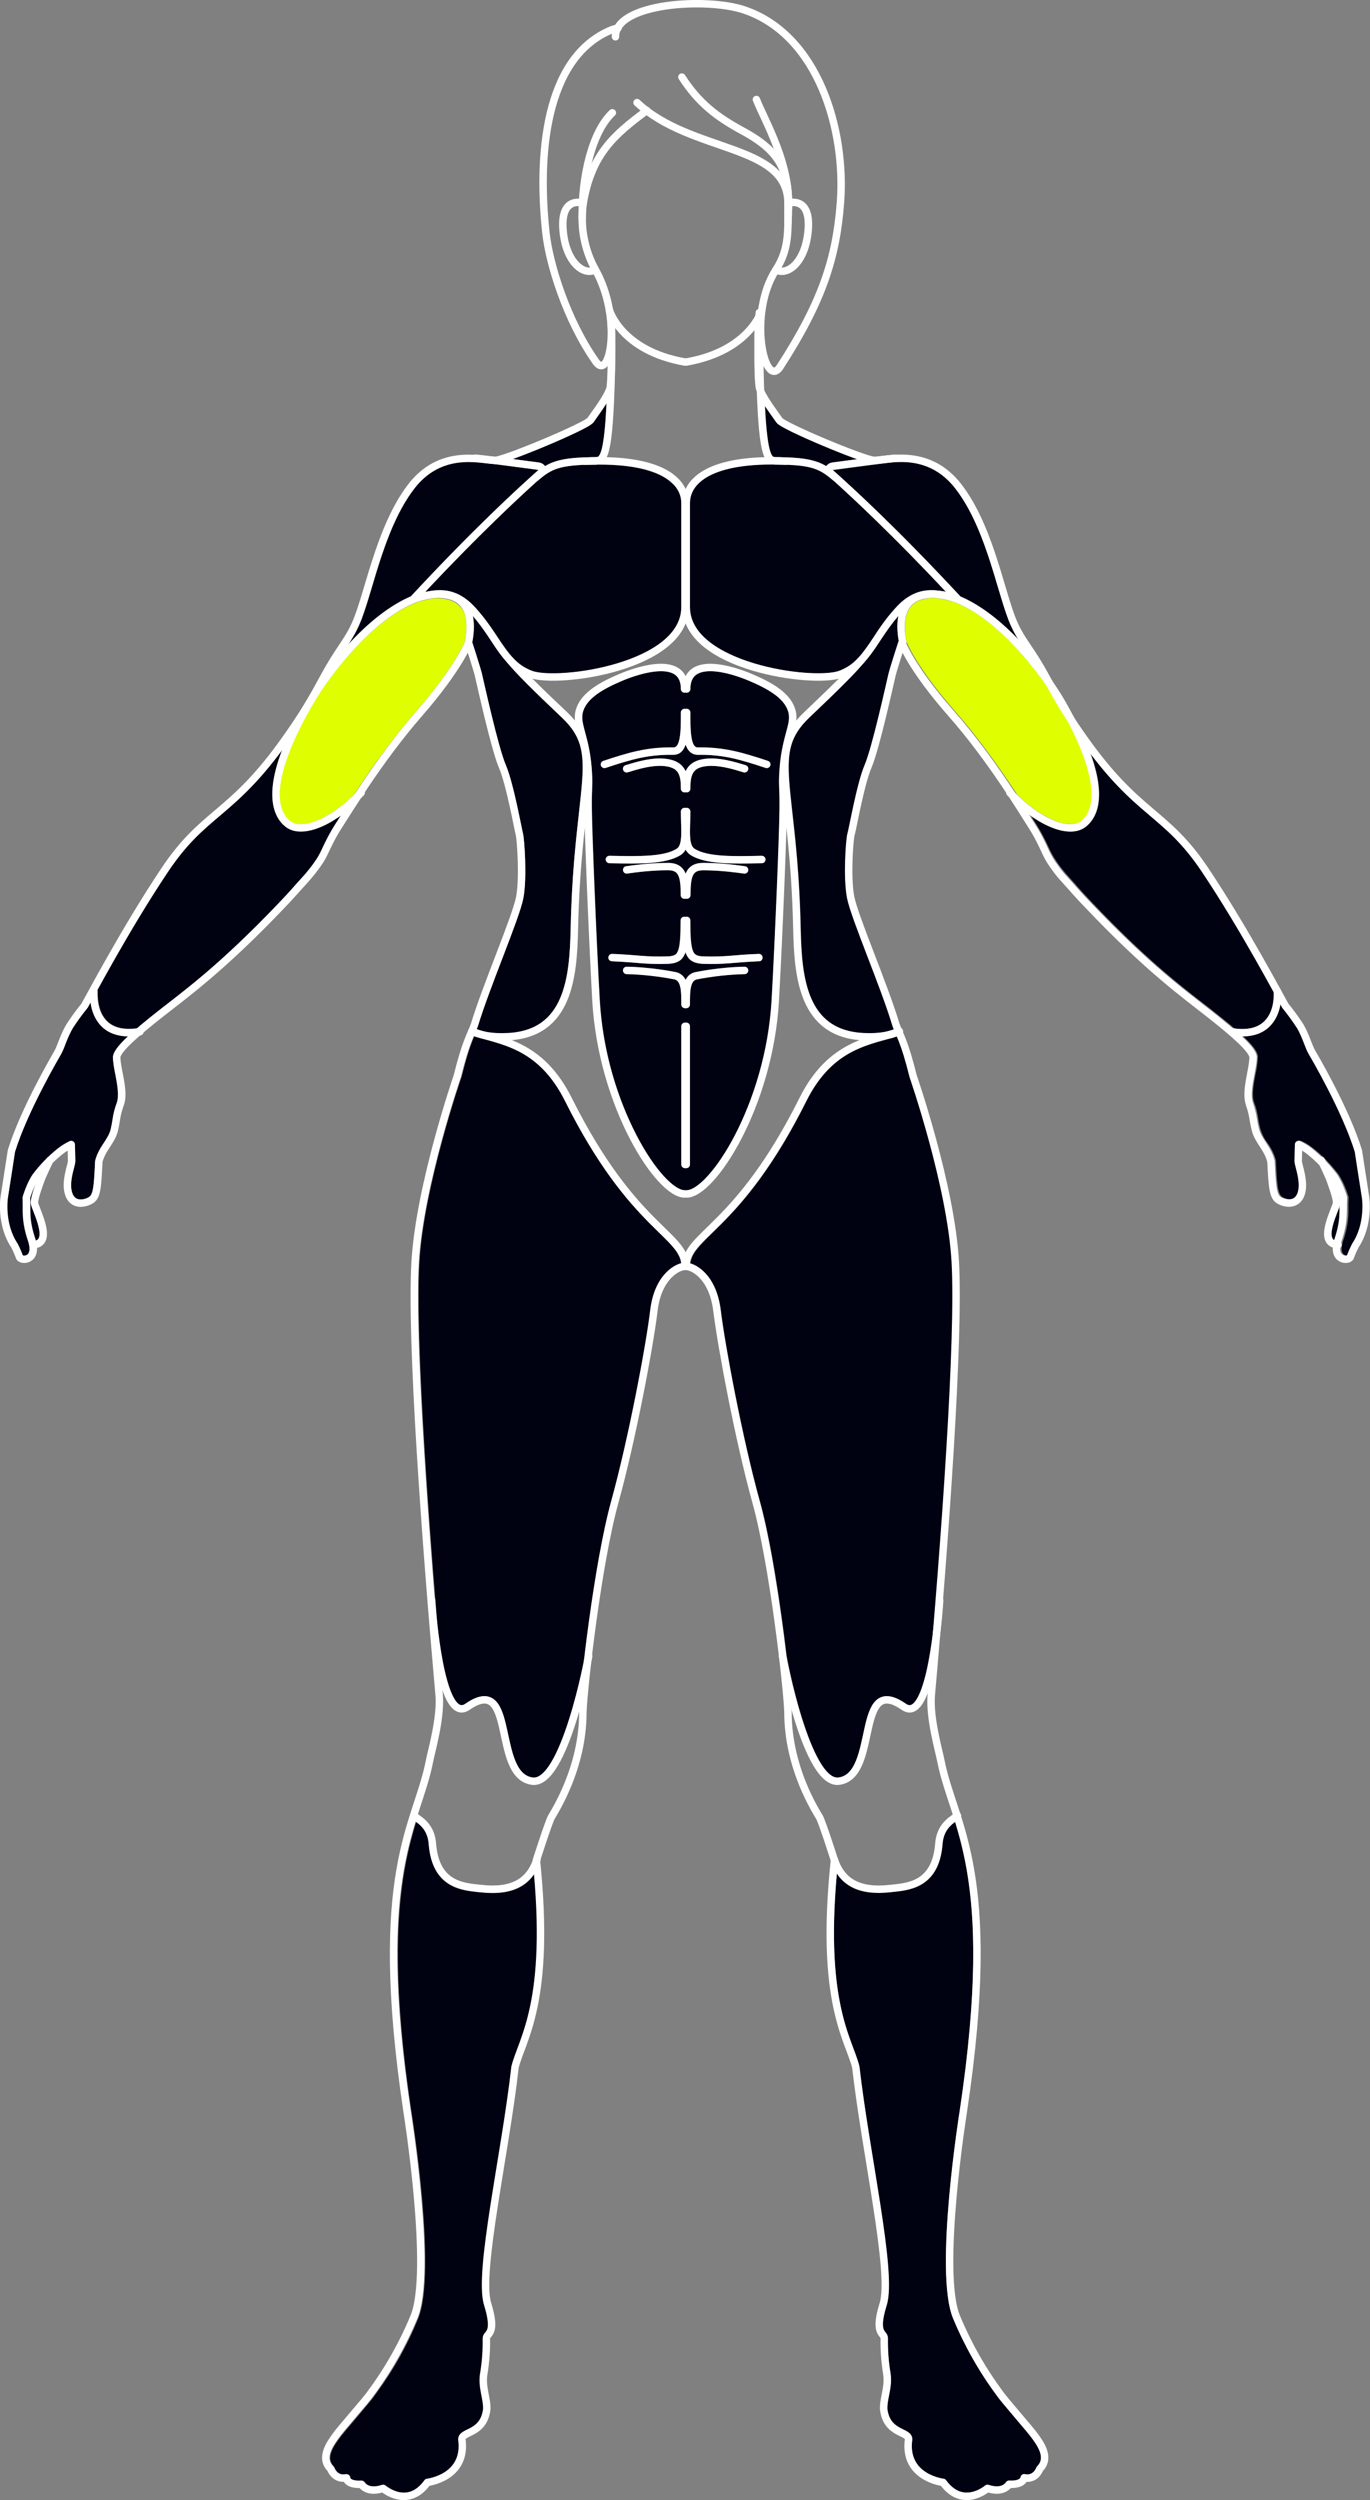
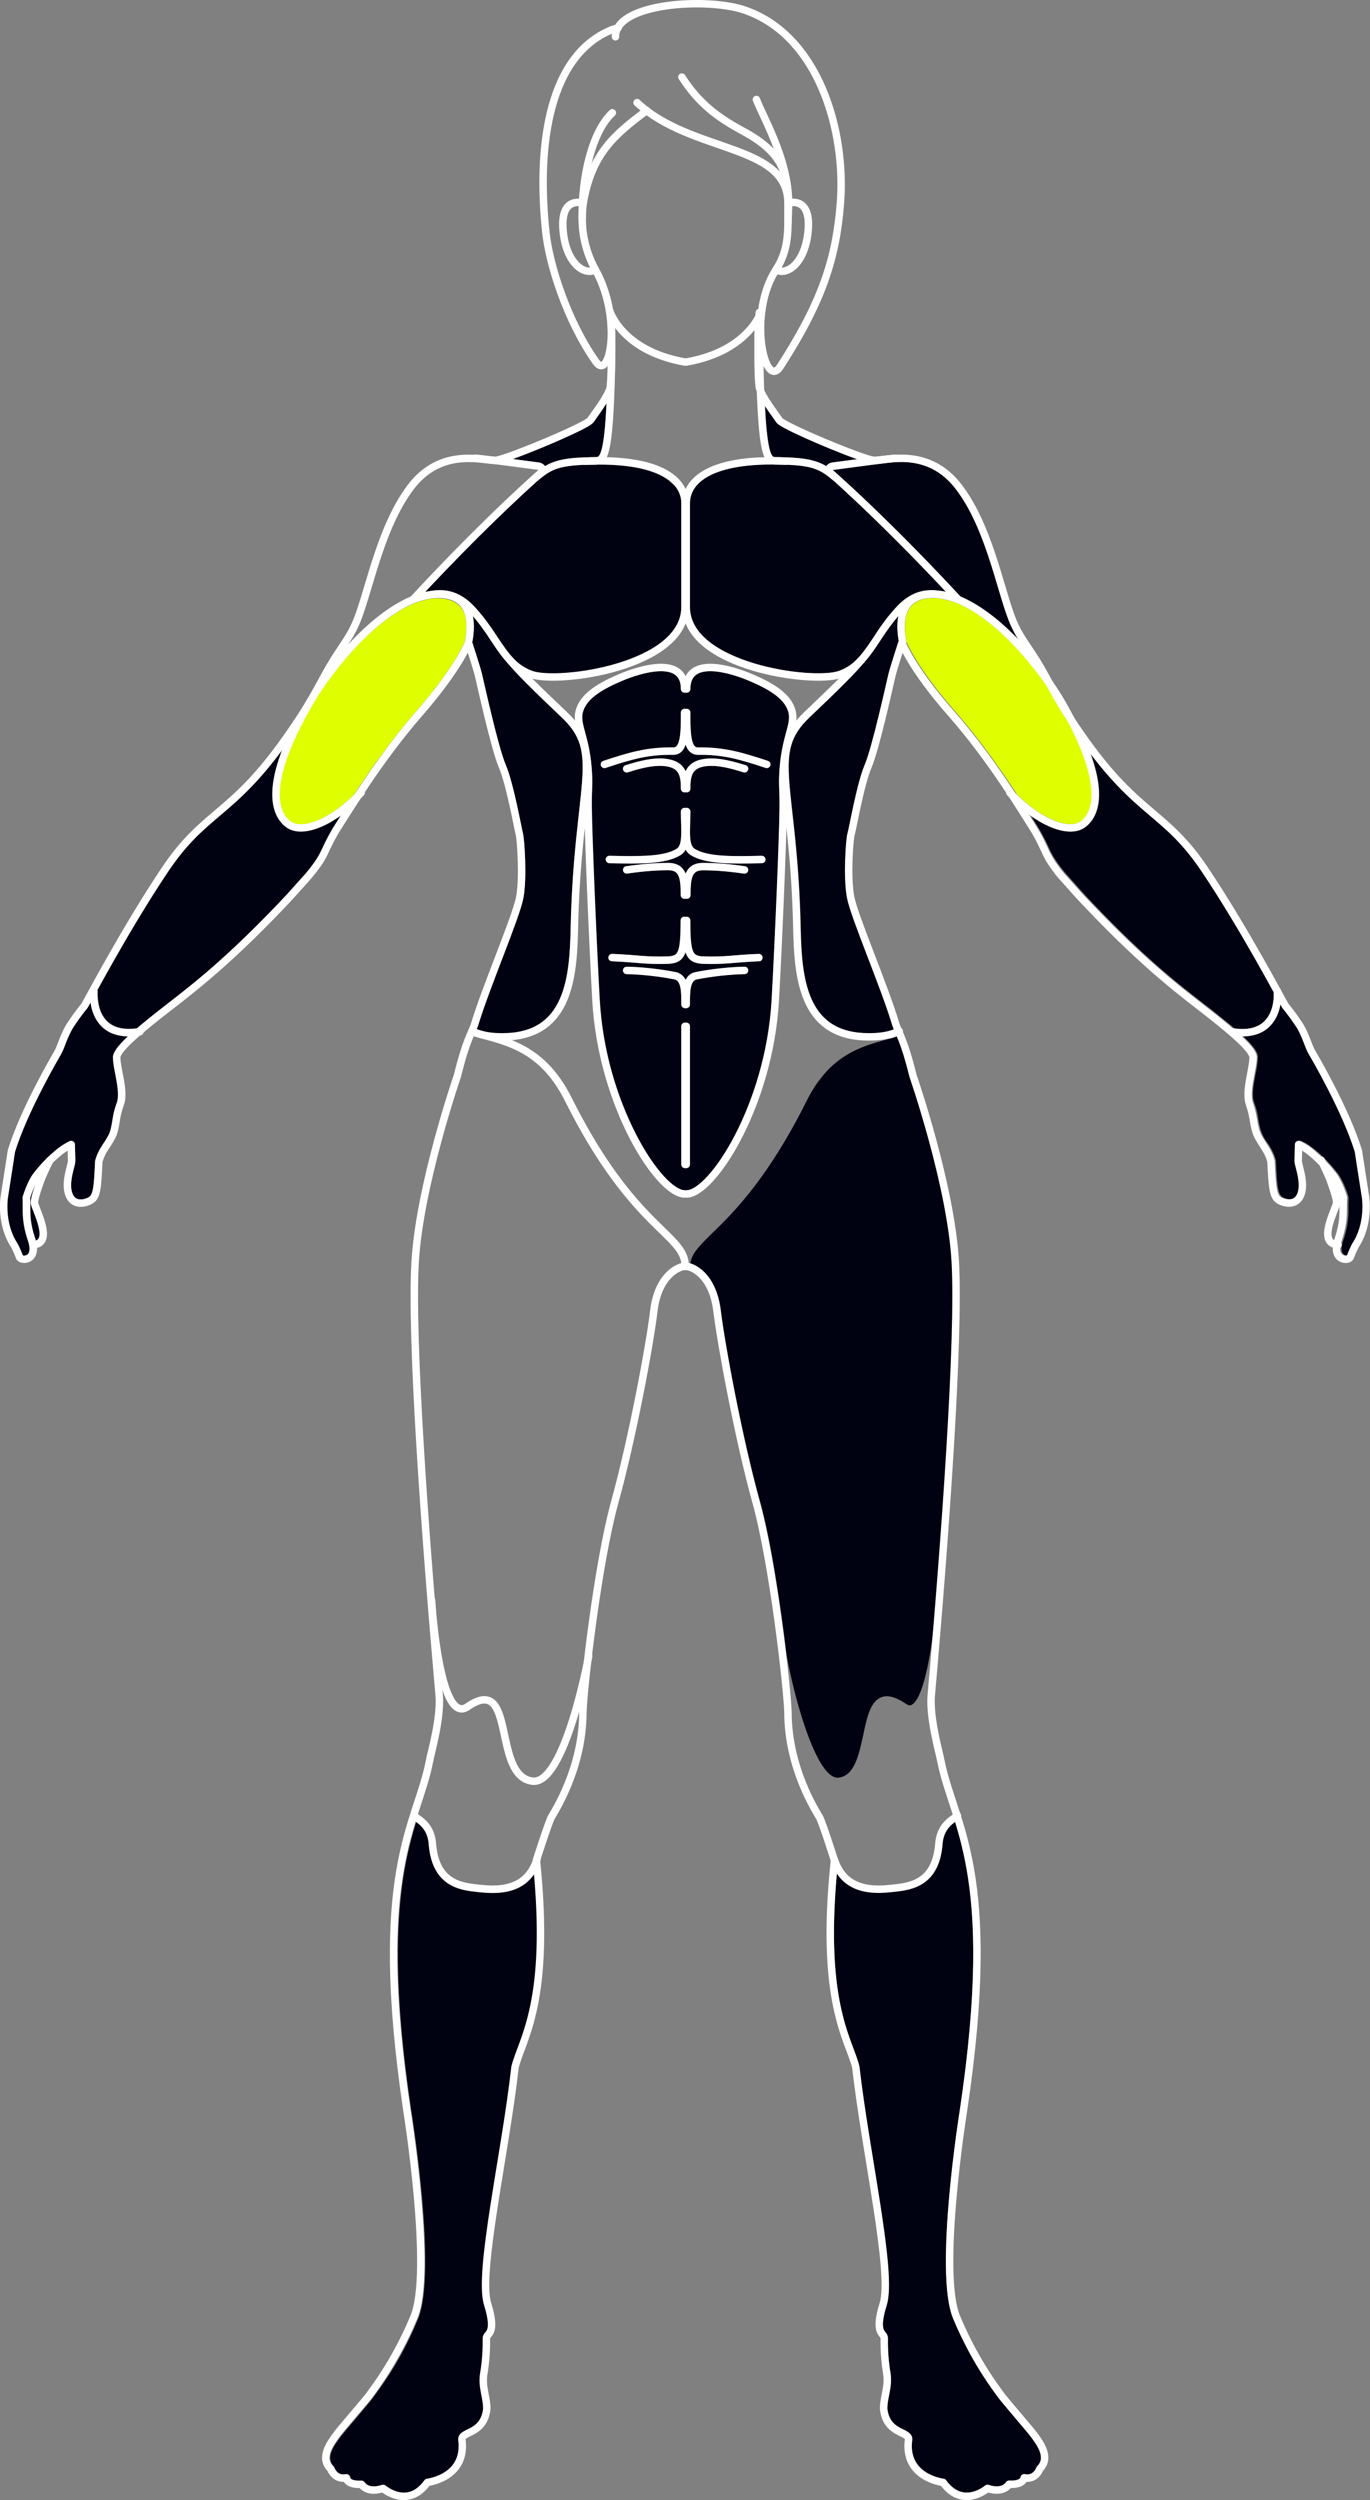
<svg xmlns="http://www.w3.org/2000/svg" version="1.1" id="Layer_1" x="0px" y="0px" viewBox="0 0 660 1203.6" style="enable-background:new 0 0 660 1203.6;" xml:space="preserve">
  <rect x="0" y="0" width="660" height="1203.6" fill="#808080" stroke="none" />
  <style type="text/css">
	.st0{fill:#000111;}
	.st1{fill:#DFFF00;}
	.st2{fill:none;stroke:#FFFFFF;stroke-width:3.58;stroke-linecap:round;stroke-linejoin:round;}
</style>
  <title>figure-front-hip-thrust</title>
  <g id="calves">
    <path class="st0" d="M499.7,1187.4c-0.2,0.2-0.3,0.4-0.4,0.6c-0.8,2.3-3.1,3.6-5.4,3.1c-0.6-0.2-1.1,0-1.6,0.3   c-0.4,0.3-0.6,0.8-0.6,1.3c-0.2,0.6-1.5,1.7-5.4,1.5c-0.7,0-1.3,0.3-1.7,0.9c-0.1,0.1-2,3.3-8.2,1.2c-0.6-0.2-1.3-0.1-1.8,0.3   c0,0-4.6,3.9-10,3.3c-3.3-0.4-6.2-2.4-8.8-5.9c-0.3-0.4-0.8-0.7-1.3-0.7c-0.1,0-7.9-1-12.2-6.5c-2.5-3.2-3.5-7.3-2.8-12.3v-0.2   c0.1-2.6-2.3-3.8-4.4-4.8c-3-1.5-6.8-3.3-7.6-9.9c0-2.2,0.3-4.4,0.8-6.5c0.6-3.3,1.4-6.9,0.6-11.1c-0.9-5.4-1.3-10.8-1.2-16.2   c0-1.1-0.4-2.2-1.2-3c-1-1.2-2.5-3.1,0.6-13.2s-1.2-36.8-6.2-67.7c-2.6-16-5.3-32.5-7-47.1v-0.2c-0.8-2.8-1.7-5.7-2.8-8.4   c-4.7-12.7-12.5-33.5-8-84.3c4.1,6.2,10.8,9.2,20.2,9.2c1.8,0,3.7-0.1,5.8-0.3l1.2-0.1c8.3-0.9,22.2-2.4,23.7-23   c0.2-4.4,2.5-8.4,6.1-10.8c7.3,23.8,14.3,59,2.3,139.2c-0.5,3.2-12.4,78.1-3.2,100.1c5.2,12.5,11.8,24.3,19.7,35.2   c0.5,0.8,1,1.3,1.2,1.7c1,1.5,4.7,5.9,8.7,10.6c3.6,4.2,7.2,8.5,8.2,9.9c0.2,0.3,0.4,0.5,0.6,0.8   C500.7,1178.7,503.5,1183.6,499.7,1187.4L499.7,1187.4L499.7,1187.4z" />
    <path class="st0" d="M249.4,986.3c-1.1,2.7-2.1,5.5-2.8,8.4c0,0.1,0,0.2-0.1,0.2c-1.6,14.5-4.3,31.1-6.9,47.1   c-5,30.8-9.4,57.5-6.2,67.7s1.5,12,0.6,13.2c-0.8,0.8-1.2,1.9-1.2,3c0.1,5.4-0.3,10.8-1.2,16.2c-0.7,4.2,0,7.8,0.6,11.1   c0.5,2.1,0.8,4.3,0.8,6.5c-0.8,6.6-4.6,8.4-7.6,9.9c-2.1,1-4.4,2.2-4.4,4.8v0.2c0.7,5-0.3,9.1-2.8,12.3c-4.4,5.5-12.2,6.4-12.2,6.5   c-0.5,0.1-1,0.3-1.3,0.7c-2.6,3.5-5.5,5.5-8.7,5.9c-5.3,0.6-9.9-3.3-10-3.3c-0.5-0.4-1.2-0.6-1.8-0.3c-6.2,2.1-8.1-1-8.2-1.1   c-0.3-0.6-1-1-1.7-0.9c-3.9,0.2-5.2-0.8-5.4-1.5c0-0.5-0.2-1-0.6-1.3c-0.5-0.4-1-0.5-1.6-0.3c-3.8,0.8-5.2-2.7-5.4-3.1   c-0.1-0.3-0.2-0.5-0.4-0.7c-3.8-3.8-0.9-8.7,2.1-12.9c0.2-0.3,0.4-0.6,0.6-0.8c1-1.4,4.6-5.7,8.2-9.9c4-4.7,7.7-9.1,8.7-10.6   c0.3-0.4,0.7-1,1.2-1.7c8-10.9,14.6-22.7,19.7-35.2c9.2-21.9-2.7-96.9-3.2-100c-12-80.2-5-115.4,2.3-139.2c3.7,2.3,6,6.4,6.1,10.8   c1.6,20.7,15.5,22.1,23.7,23l1.2,0.1c1.9,0.2,3.9,0.3,5.8,0.3c9.4,0,16-3,20.2-9.2C261.9,952.9,254.1,973.7,249.4,986.3   L249.4,986.3L249.4,986.3z" />
  </g>
  <g id="quads">
    <path class="st0" d="M450.9,770.3c-0.3,3-0.5,6.1-0.7,9v0.2c-1.9,19.6-5.9,38.9-11.1,41.3c-0.5,0.3-1.3,0.4-2.6-0.5   c-4.9-3.3-8.8-4.4-11.9-3.2c-5.3,2-7,9.8-8.7,18c-2.1,9.7-4.2,19.7-11.8,20.7c-10.1,1.4-20.8-35.2-25.1-58.7l0,0   c-2.8-23.4-7.5-55.3-12.9-74.5c-8.3-29.8-16.8-75-18.8-91.8c-1.8-14.9-9.8-21.2-14.7-22.5c0.6-4.9,4.3-8.5,10.6-14.7   c10-9.7,26.6-26,45.3-63.4c11.1-22.2,25.8-26.2,38.8-29.8c0.2-0.1,0.5-0.1,0.7-0.2l0,0c1.3-0.2,2.6-0.6,3.8-1.1l0,0   c0.2,0,0.3-0.1,0.5-0.1c1.5,3.5,3.4,8.6,6.1,19.6v0.2c0.2,0.5,18.1,52.6,20.2,88.8C460.5,639.7,455.4,714.6,450.9,770.3   L450.9,770.3L450.9,770.3z" />
-     <path class="st0" d="M328.1,608.2c-4.9,1.4-12.9,7.6-14.7,22.5c-2,16.8-10.5,62-18.8,91.8c-5.3,19.2-10.1,51-12.9,74.5v0.1   c-4.3,23.5-15,60.1-25.1,58.7c-7.6-1-9.7-11-11.8-20.7c-1.8-8.2-3.4-15.9-8.7-18c-3.2-1.2-7.1-0.2-11.9,3.2   c-0.7,0.6-1.7,0.8-2.6,0.5c-5.2-2.4-9.1-21.5-11.1-41v-0.3c-4.6-56.4-10.4-138-8.4-172c2.1-36.3,20-88.3,20.2-88.8   c0-0.1,0-0.1,0.1-0.2c2.7-11,4.6-16.1,6.1-19.6c0.2,0,0.3,0.1,0.5,0.1h0.1c1.2,0.4,2.5,0.8,3.8,1.1l0,0c0.2,0.1,0.5,0.1,0.7,0.2   c13,3.6,27.7,7.6,38.8,29.8c18.7,37.4,35.4,53.7,45.3,63.4C323.8,599.7,327.5,603.3,328.1,608.2L328.1,608.2L328.1,608.2z" />
  </g>
  <g id="obliques">
    <path class="st0" d="M430.2,493.8c0.2,0.6,0.4,1.2,0.7,1.8c-0.1,0-0.3,0.1-0.4,0.1l0,0c-1.1,0.3-2.2,0.6-3.4,1l0,0   c-3.6,0.7-7.3,0.9-10.9,0.7c-27.1-1.3-29.9-25.5-30.4-50.3c-0.5-24.6-2.5-42.6-4-55.8c-2.8-25.1-3.8-34.5,8.3-46   c14.9-14.1,22.2-21.5,26.2-26.4l0,0c2.8-3.2,5.4-6.7,7.6-10.3c2.7-4.2,5.6-8.3,8.9-12.1c-0.3,1.7-0.5,3.4-0.5,5.1   c0,2.5,0.3,5,0.8,7.5c-0.7,2.2-4,12.3-4.7,15.3c-0.1,0.7-0.3,1.3-0.5,2c-5.1,22.6-8.8,36.6-11,41.6c-2.9,6.8-5.8,21-7.4,28.7   c-0.4,2-0.8,3.8-0.9,4.3c-0.7,2.4-2.1,21.3-0.2,31.2c1,5.2,5.3,16.3,10.2,29.1C423,473,427.6,485,430.2,493.8L430.2,493.8   L430.2,493.8z" />
    <path class="st0" d="M278.9,391.4c-1.5,13.2-3.5,31.2-4,55.8s-3.3,49-30.4,50.3c-3.6,0.2-7.3,0-10.9-0.7h-0.1   c-1.2-0.3-2.3-0.6-3.4-1H230c-0.1,0-0.3-0.1-0.4-0.1c0.2-0.6,0.5-1.2,0.7-1.9c2.6-8.7,7.2-20.8,11.6-32.4   c4.9-12.9,9.2-23.9,10.2-29.1c1.9-10,0.5-28.8-0.2-31.2c-0.1-0.4-0.5-2.2-0.9-4.3c-1.6-7.6-4.5-21.9-7.4-28.7   c-2.2-5-5.9-19-11-41.6c-0.2-0.7-0.3-1.3-0.4-2c-0.7-3-4-13.1-4.7-15.3c0.9-4.1,1-8.4,0.3-12.6c3.2,3.8,6.2,7.9,8.9,12.1   c2.2,3.6,4.8,7.1,7.6,10.3l0.1,0.1l0.1,0.1c4,4.9,11.4,12.3,26.2,26.4C282.7,356.9,281.7,366.3,278.9,391.4L278.9,391.4   L278.9,391.4z" />
  </g>
  <g id="abdominals">
    <path class="st0" d="M378.7,352.6c1.3-4.7,2-7.5,0.7-10.9c-2-5.1-7.7-9.4-18.6-14c-8.7-3.7-19.9-6.4-25.1-3.1   c-2.1,1.4-3.1,3.7-3.1,7.1c0,1-0.8,1.8-1.8,1.8l0,0l0,0c-0.2,0-0.4,0-0.5-0.1c-0.2,0-0.3,0.1-0.5,0.1c-1,0-1.8-0.8-1.8-1.8l0,0l0,0   c0-3.4-1-5.7-3.1-7.1c-5.2-3.3-16.3-0.5-25.1,3.1c-10.9,4.6-16.7,8.9-18.6,14c-1.3,3.4-0.5,6.2,0.7,10.9c2,7,3.2,14.2,3.4,21.4   c0.1,2.6,0,3.8,0,5.5s-0.2,4.3-0.1,9.8c0.1,11.3,2,59.8,3.8,92.1c1.3,22.7,7.3,44.9,17.7,65.1c9,17.4,18.5,26.5,23.2,26.5   c0.2,0,0.4,0,0.5,0.1c0.2,0,0.3-0.1,0.5-0.1c4.7,0,14.1-9.1,23.2-26.5c10.4-20.2,16.4-42.4,17.7-65.1c1.8-32.4,3.8-80.9,3.8-92.1   c0-5.6-0.1-8-0.1-9.8c-0.1-1.8-0.1-3.7,0-5.5C375.7,366.8,376.8,359.6,378.7,352.6z M332.4,560.6c0,1-0.8,1.8-1.8,1.8l0,0H330   c-1,0-1.8-0.8-1.8-1.8l0,0l0,0v-66.5c0-1,0.8-1.8,1.8-1.8l0,0h0.6c1,0,1.8,0.8,1.8,1.8l0,0l0,0V560.6L332.4,560.6z M358.6,468.9   c-7.7,0.2-15.4,1-23,2.5c-3.2,0.8-3.2,6.4-3.2,11.3v0.8c0,1-0.8,1.8-1.8,1.8l0,0H330c-1,0-1.8-0.8-1.8-1.8l0,0l0,0v-0.8   c0-4.9,0-10.5-3.2-11.3c-4.6-1.2-17.9-2.7-23-2.5c-1,0-1.8-0.7-1.9-1.7c0-1,0.8-1.8,1.8-1.8l0,0l0,0c5.4-0.1,19.1,1.4,24,2.7   c1.9,0.5,3.5,1.8,4.4,3.6c0.8-1.8,2.4-3.2,4.4-3.6c4.9-1.3,18.6-2.8,24-2.7c1,0,1.7,0.8,1.7,1.8S359.6,469,358.6,468.9L358.6,468.9   L358.6,468.9z M365.7,462.8c-4.8,0.2-8.2,0.5-11.2,0.7c-3.7,0.3-6.9,0.6-11.4,0.6c-1.5,0-3.1,0-5-0.1H338c-4.3-0.4-6.6-1.9-7.8-5.4   c-1.2,3.5-3.5,5.1-7.8,5.4h-0.1c-1.9,0.1-3.5,0.1-5,0.1c-4.6,0-7.7-0.3-11.4-0.6c-3-0.2-6.4-0.5-11.2-0.7c-0.9,0-1.7-0.8-1.7-1.7   l0,0c0,0,0,0,0-0.1c0.1-1,0.9-1.8,1.9-1.7l0,0c4.9,0.2,8.3,0.5,11.3,0.7c5.3,0.5,10.6,0.7,15.9,0.5c4.4-0.4,5.7-1.3,5.7-17.3   c0-1,0.8-1.8,1.8-1.8l0,0l0,0c0.2,0,0.4,0,0.5,0.1c0.2,0,0.3-0.1,0.5-0.1c1,0,1.8,0.8,1.8,1.8l0,0l0,0c0,16,1.3,16.9,5.7,17.3   c5.3,0.2,10.6,0,15.9-0.5c3-0.3,6.4-0.5,11.3-0.7c1,0,1.8,0.7,1.9,1.7c0.2,0.8-0.3,1.6-1,1.8C366,462.8,365.9,462.8,365.7,462.8   L365.7,462.8L365.7,462.8z M301.7,417.1c6.8-1,13.6-1.5,20.5-1.6c4.6,0.1,6.9,2.1,8.1,5c1.2-2.9,3.6-4.9,8.1-5   c7.3-0.1,15.6,1,20.5,1.6c0.9,0.1,1.6,0.9,1.5,1.8c0,0.1,0,0.1,0,0.2c-0.1,1-1,1.6-2,1.5c-4.8-0.6-12.9-1.7-20-1.6   c-4.6,0.1-5.8,2.5-5.8,12c0,1-0.8,1.8-1.8,1.8l0,0l0,0c-0.2,0-0.4,0-0.5-0.1c-0.2,0-0.3,0.1-0.5,0.1c-1,0-1.8-0.8-1.8-1.8   c0,0,0,0,0-0.1l0,0c0-9.4-1.2-11.9-5.8-12c-7.1-0.1-15.1,1-20,1.6c-0.9,0.2-1.8-0.5-2-1.4l0,0V419c-0.2-0.9,0.4-1.8,1.3-2l0,0   L301.7,417.1L301.7,417.1L301.7,417.1z M367,415.5h-1.3c-3.1,0.1-6.1,0.1-9,0.1c-9.9,0-18.7-0.6-24.1-4.1c-1-0.6-1.8-1.5-2.3-2.5   c-0.5,1-1.3,1.9-2.3,2.5c-5.4,3.5-14.2,4.1-24.1,4.1c-2.9,0-6,0-9-0.1h-1.3c-1,0-1.8-0.8-1.8-1.8l0,0l0,0c0-1,0.8-1.7,1.8-1.7l0,0   h1.4c12.9,0.2,25,0.5,31-3.4c2.4-1.6,2.3-6.6,2.1-12.5c0-1.7-0.1-3.5-0.1-5.4c0-1,0.8-1.8,1.8-1.8l0,0l0,0c0.2,0,0.4,0,0.5,0.1   c0.2,0,0.3-0.1,0.5-0.1c1,0,1.8,0.8,1.8,1.8l0,0l0,0c0,1.9-0.1,3.7-0.1,5.4c-0.2,5.9-0.3,10.9,2.1,12.5c6,3.9,18.2,3.7,31,3.4h1.3   c1,0,1.8,0.7,1.9,1.7C368.8,414.7,368,415.5,367,415.5L367,415.5L367,415.5L367,415.5z M301.4,368.4l1.1-0.3   c4.8-1.5,13-3.9,19.9-2.5c4.4,0.9,6.7,3,7.9,5.7c1.2-2.7,3.5-4.9,7.9-5.7c7-1.4,15,1.1,19.9,2.5l1.1,0.3c0.9,0.2,1.5,1.2,1.2,2.1   v0.1c-0.3,0.9-1.3,1.5-2.3,1.2l-1.1-0.3c-4.5-1.4-12.1-3.6-18.1-2.5c-5.3,1-6.3,4.4-6.3,10.7c0,1-0.8,1.8-1.8,1.8l0,0l0,0   c-0.2,0-0.4,0-0.5-0.1c-0.2,0-0.3,0.1-0.5,0.1c-1,0-1.8-0.8-1.8-1.8l0,0l0,0c0-6.3-1-9.7-6.3-10.7c-6-1.2-13.6,1.1-18.1,2.5   l-1.1,0.3c-0.9,0.3-2-0.2-2.3-1.1v-0.1c-0.3-0.9,0.1-1.8,1-2.1l0,0L301.4,368.4L301.4,368.4L301.4,368.4z M371.1,368.6   c-0.3,0.7-1,1.1-1.7,1.2c-0.2,0-0.4,0-0.6-0.1c-12.2-4.1-20.5-6.5-32.6-6.3c-3.1,0-4.9-1.9-5.9-4.9c-1,3-2.7,4.9-5.9,4.9   c-12.1-0.3-20.4,2.2-32.6,6.3c-0.2,0.1-0.4,0.1-0.6,0.1c-1,0-1.8-0.8-1.8-1.7c0-0.7,0.5-1.4,1.2-1.7c12.6-4.2,21.2-6.7,33.9-6.4   c3.5,0,3.5-9,3.5-16.9c0-1,0.8-1.8,1.8-1.8l0,0l0,0c0.2,0,0.4,0,0.5,0.1c0.2,0,0.3-0.1,0.5-0.1c1,0,1.8,0.8,1.8,1.8l0,0l0,0   c0,7.9,0,16.9,3.5,16.9c12.6-0.3,21.2,2.2,33.8,6.4C370.8,366.6,371.4,367.6,371.1,368.6L371.1,368.6L371.1,368.6L371.1,368.6z" />
  </g>
  <g id="hands">
-     <path class="st0" d="M645.8,579c0,0.9-0.4,2.1-1.4,4.4c-1.4,3.6-4,10.4-2.3,13c0.3,0.4,0.7,0.8,1.2,0.9c0.1-0.3,0.2-0.5,0.2-0.8   c1.8-4.9,2.6-10.1,2.4-15.3c0-1.4,0-2.8,0.1-4.5c-0.7-2-1.4-4-2.3-5.9C644.9,574.1,645.8,577.1,645.8,579L645.8,579L645.8,579z" />
    <path class="st0" d="M656.8,576.9c-1.4-8.9-3.3-21-3.5-22.4c-5.8-18.7-19.6-42.6-22.3-47.2c-0.8-1.4-1.4-3-2-4.5   c-1-2.7-2.2-5.3-3.6-7.8c-2.4-3.9-7-9.7-7-9.7c-0.1-0.1-0.1-0.1-0.1-0.2c-0.3-0.5-0.7-1.3-1.3-2.4c-0.5,4.3-2.3,8.3-5.3,11.4   c-3.1,3.1-7.5,4.8-12.8,4.8c4.7,4.4,6.8,7.3,7.1,9.5v0.3c-0.1,2.8-0.5,5.6-1.1,8.3c-0.9,4.8-2,10.2-0.7,13.8c1,2.5,1.6,5.2,2,7.9   c0.2,1.6,0.6,3.2,1,4.8c0.7,2.4,1.8,4.6,3.3,6.6c1.9,2.6,3.4,5.5,4.2,8.6v0.3c0.5,10.9,0.8,15.8,3,17.2c1.6,1,3.6,1.4,5.4,0.9   c1.3-0.5,2.3-1.6,2.6-3c1.3-3.8-0.1-9-0.9-12.1c-0.3-1-0.5-2-0.6-3.1c0-2,0.2-7.8,0.2-8c0-0.6,0.3-1.2,0.9-1.5   c0.5-0.3,1.1-0.3,1.7-0.1c2,0.9,3.9,2.1,5.6,3.5c6.5,4.9,11.9,12.2,12.2,12.5c2.1,3.3,3.7,6.9,4.8,10.7c0,0.2,0.1,0.4,0.1,0.6   c-0.1,1.7-0.1,3.2-0.1,4.6c0.2,5.5-0.7,11.1-2.6,16.3c-1,3.2-0.9,5.5,0.5,6.5c0.6,0.5,1.3,0.6,2,0.3c0.7-1.9,1.5-3.7,2.4-5.5   c0-0.1,0.1-0.1,0.1-0.2C658.4,589.1,656.8,577,656.8,576.9L656.8,576.9L656.8,576.9z" />
    <path class="st0" d="M14.8,579c0-1.9,0.9-5,2.1-8.4c-0.9,2-1.7,4-2.3,6.1c0.1,1.7,0.1,3.1,0.1,4.5c-0.2,5.2,0.6,10.4,2.4,15.3   c0.1,0.3,0.2,0.5,0.2,0.8c0.5-0.1,0.9-0.5,1.2-0.9c1.7-2.6-0.9-9.3-2.3-13C15.2,581.1,14.8,579.9,14.8,579L14.8,579L14.8,579z" />
    <path class="st0" d="M61.7,498.9c-5.3-0.1-9.7-1.7-12.8-4.8c-2.9-3.1-4.8-7.1-5.3-11.4c-0.6,1.1-1,1.9-1.3,2.4   c0,0.1-0.1,0.2-0.2,0.2c-2.5,3.1-4.9,6.3-7,9.7c-1.4,2.5-2.6,5.1-3.6,7.8c-0.5,1.6-1.2,3.1-2,4.5c-2.7,4.6-16.5,28.5-22.3,47.2   C7,555.9,5.2,568,3.7,577c0,0.1-1.7,12.2,4.7,21.8c0.1,0,0.1,0.1,0.1,0.2c0.9,1.8,1.7,3.6,2.4,5.5c0.7,0.2,1.5,0.1,2.1-0.3   c1.3-0.9,1.5-3.3,0.5-6.5c-1.9-5.2-2.8-10.8-2.6-16.3c0-1.4,0-2.9-0.1-4.6c0-0.2,0-0.4,0.1-0.6c0.1-0.3,2-6.7,4.8-10.7   c3.5-4.7,7.6-8.9,12.2-12.5c1.8-1.3,3.6-2.5,5.6-3.5c0.5-0.3,1.2-0.2,1.7,0.1s0.9,0.9,0.9,1.5c0,0.3,0.2,6.1,0.2,8   c-0.1,1-0.3,2.1-0.6,3.1c-0.8,3.1-2.2,8.3-0.9,12.1c0.3,1.4,1.3,2.5,2.6,3c1.8,0.5,3.8,0.1,5.4-0.9c2.2-1.4,2.5-6.3,3-17.2v-0.3   c0.8-3.1,2.3-6,4.2-8.6c1.4-2.2,2.8-4.2,3.3-6.6c0.5-2.1,0.7-3.5,0.9-4.8c0.4-2.7,1-5.4,2-7.9c1.2-3.5,0.2-9-0.7-13.8   c-0.6-2.7-1-5.5-1.1-8.3v-0.3C54.8,506.2,57,503.3,61.7,498.9L61.7,498.9L61.7,498.9z" />
  </g>
  <g id="forearms">
    <path class="st0" d="M613.6,477.3c0.2,4.3-0.5,10.3-4.5,14.3s-9.8,4.1-14.4,3.5l0,0c-2.8-2.4-6.2-5.1-10.2-8.3   c-1.4-1.1-2.9-2.3-4.5-3.5c-11.9-9.2-28.2-21.8-53.8-48.7c-3.8-4-5.3-5.7-7-7.6c-1-1.2-2.1-2.4-3.8-4.3c-2.9-3.1-5.5-6.4-7.7-10   c-0.9-1.5-1.8-3.1-2.5-4.8c-1.8-3.9-3.8-7.7-6.1-11.3c-0.6-0.9-1.4-2.2-2.4-3.8c0-0.1-0.1-0.1-0.1-0.2c6.6,4.6,13.5,7.7,19.2,7.7   c2.7,0.1,5.4-0.8,7.5-2.4c4.9-3.9,10.4-13.4,1.7-36.4c12.1,16.2,21.5,24.2,29.8,31.3c8.5,7.3,15.9,13.5,24.9,27   c14.2,21.2,27.2,44.6,34,56.9C613.6,476.9,613.6,477.1,613.6,477.3L613.6,477.3L613.6,477.3z" />
    <path class="st0" d="M164.1,392.6c-0.1,0-0.1,0.1-0.1,0.2c-1,1.6-1.8,2.9-2.4,3.8c-2.3,3.6-4.3,7.4-6.1,11.3   c-0.7,1.7-1.6,3.3-2.5,4.8c-2.2,3.6-4.8,6.9-7.7,9.9c-1.7,1.9-2.8,3.1-3.8,4.3c-1.7,2-3.2,3.6-7,7.6c-25.7,27-41.9,39.5-53.8,48.7   c-1.6,1.2-3.1,2.4-4.5,3.5c-4,3.1-7.4,5.9-10.2,8.3l0,0c-4.7,0.6-10.5,0.4-14.4-3.5s-4.6-10-4.5-14.3c0-0.2,0-0.4-0.1-0.6   c6.7-12.2,19.8-35.7,34-56.9c9-13.4,16.3-19.7,24.9-27c8.3-7.1,17.7-15.1,29.8-31.3c-8.7,23-3.1,32.6,1.7,36.4   c2.2,1.6,4.8,2.5,7.5,2.4C150.6,400.3,157.5,397.3,164.1,392.6L164.1,392.6L164.1,392.6z" />
  </g>
  <path class="st1" d="M223.9,308.8L223.9,308.8c-0.5,1.4-5.7,13.4-23.4,33.6c-10.9,12.7-20.9,26.1-30,40.2l0,0  c-11.6,11.6-25.1,17.2-30.9,12.7c-4.2-3.3-11.8-15,8.6-52c0.1-0.3,0.3-0.5,0.4-0.8l0,0v-0.1c1.6-2.5,2.9-4.8,4.1-6.9l0,0  c1.3-2,2.6-4.1,4-6l0.1-0.1c19.9-27.6,36.3-36.7,44.8-39.7l1.2-0.3c1.6-0.4,3.3-0.9,5.1-1.2l0,0c4.3-0.4,9.9-0.1,13.3,3.4  C224.7,294.7,225.5,300.6,223.9,308.8L223.9,308.8L223.9,308.8z" />
  <path class="st1" d="M521,395.2c-5.8,4.5-19.3-1.1-30.9-12.6l0,0c-7.3-11.1-17.8-26.3-30-40.2c-17.9-20.4-23-32.4-23.4-33.6l0,0  c-1.5-8.1-0.7-14,2.6-17.3c3.4-3.5,8.9-3.8,13.2-3.4l0,0c1.8,0.3,3.5,0.8,5.1,1.2l1.3,0.3h0.1c8.5,3,24.9,12.2,44.7,39.7l0.1,0.1  c1.4,2,2.8,4,4.1,6.1l0,0c1.2,2.1,2.6,4.4,4.1,7l0,0c0,0.1,0,0.1,0.1,0.1c0.1,0.2,0.3,0.5,0.4,0.7  C532.8,380.2,525.2,391.9,521,395.2L521,395.2L521,395.2z" />
  <path class="st2" d="M225.7,309.3L225.7,309.3c4.5-23.3-10.8-23.9-18.4-23s-27.4,8.1-51.7,41.9l0,0c-3.2,4.5-6.2,9.3-8.8,14.2  c-20.8,37.7-13.3,50.1-8.2,54.2c7.3,5.8,23.1-1.7,35.4-15" />
  <g id="chest">
    <path class="st0" d="M455.6,284.9c-0.7-0.2-1.4-0.3-2.1-0.3c-0.2,0-0.4,0-0.6-0.1c-5.9-1-13.3-0.5-20.7,7.3   c-4.3,4.6-8.1,9.6-11.4,15c-2.2,3.4-4.6,6.7-7.2,9.8l0,0l-0.2,0.2l0,0c-2.5,2.8-5.7,4.9-9.3,6.2c-9.3,3.3-42.1-0.2-60-12.3   c-7.8-5.3-11.7-11.5-11.7-18.5v-50.1c0-3.8,1.7-7.3,4.5-9.8c4.5-4.2,14.3-8.9,35.7-8.8c0.4,0,0.8,0.1,1.1,0.1h4.8   c13.5,0.4,17.1,2.9,22.6,7.4l0,0C411.7,240.6,430.7,258.3,455.6,284.9L455.6,284.9L455.6,284.9z" />
    <path class="st0" d="M328.2,242.2v50.1c0,7-4,13.2-11.7,18.5c-17.8,12.1-50.7,15.6-60,12.3c-3.5-1.3-6.7-3.4-9.3-6.2l-0.1-0.1   l-0.2-0.2l0,0c-2.6-3.1-5-6.4-7.2-9.8c-3.4-5.3-7.2-10.3-11.4-15c-7.4-7.8-14.8-8.3-20.7-7.3l0,0c-0.2,0-0.4,0-0.6,0.1   c-0.6,0.1-1.3,0.2-2.1,0.3c24.9-26.5,43.9-44.3,54.4-53.7l0,0c5.5-4.6,9.1-7,22.6-7.4h4.8c0.4,0,0.7,0,1.1-0.1   c21.5-0.1,31.3,4.6,35.7,8.8C326.5,234.8,328.2,238.4,328.2,242.2L328.2,242.2L328.2,242.2z" />
  </g>
  <g id="front-shoulders">
    <path class="st0" d="M492.4,309.7c-12.3-13.3-22.6-19.6-29.7-22.5l0,0c-29.3-31.5-51-51.5-61.5-60.8c0.1-0.1,0.3-0.1,0.4-0.1   c21.2-2.9,27.6-3.6,29.4-3.8h0.6c8-0.5,19.1,0.6,28.2,11.3c11,13.3,16.9,33.1,21.6,49c1.7,5.8,3.4,11.2,5,15.5   C488,302.3,490,306.1,492.4,309.7L492.4,309.7z" />
-     <path class="st0" d="M259.4,226.3c-0.7,0.6-1.5,1.4-2.4,2.1l-0.1,0.1c-11.2,10-31.8,29.3-58.9,58.5c-7.1,3-17.4,9.3-29.7,22.6   c2.4-3.6,4.4-7.5,6-11.5c1.6-4.3,3.3-9.7,5-15.5c4.7-15.9,10.6-35.6,21.6-48.9c9.3-10.9,20.5-11.9,28.6-11.3h0.1   c1.4,0.1,7.2,0.8,29.6,3.8C259.3,226.3,259.4,226.3,259.4,226.3L259.4,226.3L259.4,226.3z" />
  </g>
  <g id="traps">
    <path class="st0" d="M413.9,221c-3.6,0.5-7.9,1-12.8,1.7c-1.2,0.1-2.3,0.8-3,1.8c-4.4-2.6-9.6-4-19.4-4.3h-0.4   c-1.8-0.1-3.5-0.1-5.2-0.1c-0.9-0.2-1.7-1.1-2.5-4.8c-0.9-4.1-1.6-10.9-2.1-21.2c1.5,2.5,3.3,4.9,4.7,6.9c0.6,0.9,1.2,1.6,1.5,2.2   C376.5,206,400.8,216.4,413.9,221L413.9,221L413.9,221z" />
    <path class="st0" d="M292.2,194.1c-0.5,10.3-1.2,17.1-2.1,21.2c-0.8,3.7-1.7,4.6-2.5,4.8c-1.7,0-3.4,0-5.2,0.1H282   c-9.9,0.3-15,1.6-19.4,4.3c-0.7-1-1.8-1.6-3-1.8c-4.9-0.7-9.2-1.2-12.8-1.7c13.1-4.6,37.4-15.1,39.3-17.8c0.4-0.5,0.9-1.3,1.5-2.2   C288.9,199.1,290.7,196.6,292.2,194.1z" />
  </g>
  <g id="body">
    <path class="st2" d="M45.2,477.3c-0.2,4.9,0.6,11.2,5,15.6c4.8,4.8,12.1,4.7,17.2,3.8l0,0" />
    <path class="st2" d="M229.1,220.6c0,0,1.8,0,30.2,3.8c1.8,0.2,2.8,1.9,1.4,3.1c-9.4,8.3-31.6,28.7-61.7,61.1" />
    <path class="st2" d="M294.6,160.7v1.2c0.1,2.6,0.1,5.8,0,9.4v0.4c0,2.5-0.1,4.9-0.1,7.2v0.3c-1,40.4-3.5,42.7-7.7,42.7   c-17.9,0-22,2.4-28.6,7.9" />
    <path class="st2" d="M200.9,287.9c6.4-1.6,16.1-5.4,26.1,5.1c12.5,13.1,15.4,26.9,28.9,31.7c13.1,4.7,74.1-3.6,74.1-32.4v-50.1   c0-10.4-10.9-21.8-48-20.2" />
    <path class="st2" d="M245.7,317.8l0.1,0.1c4.1,5,11.8,12.7,26.1,26.2c19.6,18.6,6.3,33.1,4.8,103c-0.5,23.2-2.7,50.6-32.1,52   c-7.9,0.4-13.4-0.8-17.2-2.7" />
    <path class="st2" d="M227.3,496.7c13.7,4.5,33,5.6,46.5,32.6c31.5,63,56.3,64.7,56.3,80.3" />
    <path class="st2" d="M283.6,797.3c0,0-11.5,62.4-27.2,60.2c-19.5-2.7-7.4-52.3-31.2-35.8c-11.6,8-16.2-34.6-17.3-51.3" />
    <path class="st2" d="M199.3,874.2c3.7,2.4,8.4,5.5,9,13.5c1.6,20.2,15.3,20.6,23.4,21.5c15,1.7,23.4-3.1,27-14" />
    <path class="st2" d="M329.8,331.7c0-16.4-22-9.3-30.7-5.6c-9.5,4-17.1,8.5-19.6,15c-3,7.8,3.3,12.6,4,33c0.2,5.3-0.3,4.6-0.2,15.2   c0.1,11.1,2,59.8,3.8,92.2c2.9,51.1,30.5,93.3,42.7,93.3" />
    <path class="st2" d="M291.2,368c12.4-4.1,20.9-6.6,33.2-6.4c5.4,0,5.4-9,5.4-18.6" />
    <path class="st2" d="M293.6,413.8c13.8,0.3,26.7,0.6,33.4-3.7c4.1-2.7,2.8-10.3,2.8-19.4" />
    <path class="st2" d="M294.9,461c12.8,0.5,15.4,1.6,27.4,1.2c6.4-0.5,7.4-3.7,7.4-19.1" />
    <path class="st2" d="M301.9,370.1c4.3-1.3,13-4.2,20.1-2.8s7.8,6.5,7.8,12.4" />
    <path class="st2" d="M301.9,418.8c6.7-1,13.4-1.6,20.2-1.6c6.9,0.1,7.6,5.4,7.6,13.7" />
    <line class="st2" x1="330" y1="494.1" x2="330" y2="560.6" />
    <path class="st2" d="M301.9,467.2c7.9,0.2,15.8,1.1,23.5,2.6c4.8,1.2,4.6,8,4.6,13.8" />
    <path class="st2" d="M24,558.6c0,0-3.5,7.2-4.3,9.5s-3.1,8.3-3.1,10.9s10,19.7-0.7,20.3" />
    <path class="st2" d="M434.9,309.3L434.9,309.3c-4.5-23.3,10.8-23.9,18.4-23s27.4,8.1,51.7,41.9l0,0c3.2,4.5,6.2,9.3,8.8,14.2   c20.8,37.7,13.3,50.1,8.2,54.2c-7.3,5.8-23.1-1.7-35.5-15" />
    <path class="st2" d="M615.4,477.3c0.2,4.9-0.6,11.2-5,15.6c-4.8,4.8-12.1,4.7-17.2,3.8l0,0" />
    <path class="st2" d="M431.5,220.6c0,0-1.8,0-30.2,3.8c-1.8,0.2-2.8,1.9-1.4,3.1c9.4,8.3,31.6,28.7,61.7,61.1" />
    <path class="st2" d="M366,160.7v1.2c-0.1,2.6-0.1,5.8,0,9.4v0.4c0,2.5,0.1,4.9,0.1,7.2v0.3c1,40.4,3.5,42.7,7.7,42.7   c17.9,0,22,2.4,28.6,7.9" />
    <path class="st2" d="M459.7,287.9c-6.4-1.6-16.1-5.4-26.1,5.1c-12.5,13.1-15.4,26.9-28.9,31.7c-13.1,4.7-74.1-3.6-74.1-32.4v-50.1   c0-10.4,10.9-21.8,48-20.2" />
    <path class="st2" d="M414.9,317.8c0,0.1,0,0.1-0.1,0.1l0,0c-4.1,5-11.9,12.7-26.1,26.2c-19.6,18.6-6.3,33.1-4.8,103   c0.5,23.2,2.7,50.6,32.1,52c7.9,0.4,13.4-0.8,17.2-2.7" />
-     <path class="st2" d="M433.3,496.7c-13.7,4.5-33,5.6-46.5,32.6c-31.5,63-56.3,64.7-56.3,80.3" />
-     <path class="st2" d="M377,797.3c0,0,11.5,62.4,27.2,60.2c19.5-2.7,7.4-52.3,31.2-35.8c11.6,8,16.2-34.6,17.3-51.3" />
    <path class="st2" d="M461.3,874.2c-3.7,2.4-8.4,5.5-9,13.5c-1.6,20.2-15.3,20.6-23.4,21.5c-15,1.7-23.4-3.1-27-14" />
    <path class="st2" d="M330.8,331.7c0-16.4,22-9.3,30.7-5.6c9.5,4,17.1,8.5,19.6,15c3,7.8-3.3,12.6-4,33c-0.2,5.3,0.3,4.6,0.2,15.2   c-0.1,11.1-2,59.8-3.8,92.2c-2.9,51.1-30.5,93.3-42.7,93.3" />
    <path class="st2" d="M369.4,368c-12.4-4.1-20.9-6.6-33.2-6.4c-5.4,0-5.4-9-5.4-18.6" />
    <path class="st2" d="M367,413.8c-13.8,0.3-26.7,0.6-33.4-3.7c-4.1-2.7-2.8-10.3-2.8-19.4" />
    <path class="st2" d="M365.6,461c-12.8,0.5-15.4,1.6-27.4,1.2c-6.4-0.5-7.4-3.7-7.4-19.1" />
    <path class="st2" d="M358.7,370.1c-4.3-1.3-13-4.2-20.1-2.8s-7.8,6.5-7.8,12.4" />
    <path class="st2" d="M358.7,418.8c-6.7-1-13.4-1.6-20.2-1.6c-6.9,0.1-7.6,5.4-7.6,13.7" />
    <line class="st2" x1="330.6" y1="494.1" x2="330.6" y2="560.6" />
    <path class="st2" d="M358.7,467.2c-7.9,0.2-15.8,1.1-23.5,2.6c-4.8,1.2-4.6,8-4.6,13.8" />
    <path class="st2" d="M636.5,558.6c0,0,3.5,7.2,4.3,9.5s3.1,8.3,3.1,10.9s-10,19.7,0.7,20.3" />
    <path class="st2" d="M330.6,609.7c2.9,0,12.7,4.3,14.8,21.3s10.5,62.1,18.8,92s15,89.1,15.4,101.3c0,27.2,13.8,48.1,15.2,50.6   s7.2,20.7,7.2,20.7c-7.2,68.5,6.9,86,10.3,99.6c4.7,41.5,17.9,98.9,13.2,114s0.7,13.7,0.5,16.7c-0.1,5.6,0.3,11.1,1.2,16.6   c1.1,6.7-1.7,12-1.5,17.4c1.5,12.1,12.1,10.5,12,14.5c-2.5,18.5,16.6,20.7,16.6,20.7c9.5,13.2,21.4,2.9,21.4,2.9   c7.9,2.6,10.4-2,10.4-2c7.1,0.4,7.3-3.1,7.3-3.1c5.6,1.2,7.5-4.3,7.5-4.3c5.6-5.6-0.3-12.9-2.4-15.9s-15.1-17.7-16.9-20.5   c-8.4-11.3-15.4-23.7-20.8-36.7c-9.1-21.8,3.3-99.1,3.3-99.1c17.4-116.2-4.7-137.7-10.8-168.5c-1-5.2-5.4-20.1-4.7-31.3   c6.7-75.6,13.7-172.3,11.6-209.2s-20.3-89.3-20.3-89.3c-4.2-17-6.6-20-8.3-24.8c-5.4-18.3-19.9-51.6-21.8-61.3s-0.5-28.3,0.2-30.4   s4.5-24.1,8.2-32.7s10.7-40.6,11.5-43.9s4.8-15.6,4.8-15.6s4.5,12.3,23.8,34.2s34.6,47.6,38.8,54.1c4.5,6.9,6.4,12.7,8.5,16.1   c2.3,3.7,4.9,7.1,7.8,10.2c4.7,5.1,4.8,5.6,10.9,11.9c29.2,30.7,46.6,43,58.5,52.4s20.3,16.7,20.9,20.5c0,6-3.9,16.3-1.8,22.6   s1.5,7,2.9,12.5s6.1,9.1,7.5,15.3c0.6,12.1,0.9,16.8,3.8,18.6s8.7,2.8,10.7-3s-1.4-13.8-1.4-15.8s0.2-8,0.2-8   c1.8,0.9,3.6,1.9,5.2,3.2c4.4,3.5,8.4,7.6,11.8,12.1c2.7,3.8,4.6,10.2,4.6,10.2c-0.4,7.2,0.7,10.4-2.6,20.5s5.2,10.3,5.9,8.2   c0.7-1.9,1.5-3.7,2.4-5.5c6.9-10.3,5-23,5-23c-1.5-9.5-3.5-22.6-3.5-22.6c-6.2-20-21.2-45.5-22.5-47.7s-3.1-8.3-5.5-12.3   c-2.2-3.4-4.6-6.7-7.2-9.9c-2.5-4.3-19.5-36.7-38.6-65.3s-32-26-58.4-63.3c-12.4-17.5-15.2-24.4-20.8-34.1   c-6.2-10.7-10.3-14.3-14-23.9c-6-15.7-11.5-46.3-26.9-64.9c-14.9-17.5-34.4-10.7-39.6-11.1s-43.6-16.4-45.5-19.3   s-8.5-11.3-9.6-15.8c-0.3-2.7-0.5-5.5-0.5-8.2l0,0c-0.1-2-0.1-4.1-0.1-6.4V161c0-3.5,0.2-7,0.6-10.5" />
    <path class="st2" d="M379.6,97.8c0,0,10.8-3.7,9.8,12.2s-9.8,23-15.6,19.9" />
    <path class="st2" d="M281,97.8c0,0-10.8-3.7-9.8,12.2s9.8,23,15.6,19.9" />
    <path class="st2" d="M294,150.6c0.4,3.5,0.6,7,0.6,10.5v0.9c0.1,3.2,0.1,6.6,0,10v0.3c0,2.1-0.1,4.1-0.1,6l0,0   c-0.1,3.4-0.3,6.3-0.5,8.2c-1.1,4.6-7.7,13-9.6,15.8s-40.2,18.8-45.5,19.3s-24.7-6.4-39.6,11.1c-15.3,18.6-20.9,49.2-26.9,64.9   c-3.7,9.6-7.7,13.2-13.9,23.9c-5.6,9.7-8.4,16.6-20.8,34.1c-26.3,37.3-39.3,34.7-58.4,63.3s-36.1,61-38.6,65.3   c-2.6,3.2-5,6.5-7.2,9.9c-2.5,4.1-4.3,10.1-5.5,12.3s-16.3,27.7-22.5,47.7c0,0-2,13-3.5,22.6c0,0-1.9,12.7,5,23   c0.9,1.8,1.7,3.6,2.4,5.5c0.7,2.1,9.2,1.9,5.9-8.2s-2.3-13.3-2.6-20.5c0,0,1.9-6.4,4.6-10.2c3.4-4.5,7.4-8.6,11.8-12.1   c1.6-1.3,3.4-2.3,5.2-3.2c0,0,0.2,6,0.2,8s-3.4,9.9-1.4,15.8s7.7,4.8,10.7,3s3.2-6.5,3.8-18.6c1.5-6.2,6.2-9.7,7.5-15.3   s0.7-6.3,2.9-12.5s-1.8-16.6-1.8-22.6c0.6-3.8,9-11.1,20.9-20.5s29.3-21.7,58.6-52.4c6-6.3,6.2-6.8,10.9-11.9   c2.9-3.2,5.6-6.6,7.9-10.2c2.1-3.4,4.1-9.2,8.6-16.1c4.2-6.4,19.6-32.1,38.8-54.1s23.8-34.2,23.8-34.2s4,12.3,4.8,15.6   s7.8,35.3,11.5,43.9s7.6,30.6,8.2,32.7s2,20.8,0.2,30.4s-16.3,43-21.8,61.3c-1.7,4.8-4.1,7.8-8.3,24.8c0,0-18.1,52.4-20.3,89.3   s4.9,133.7,11.6,209.2c0.7,11.2-3.7,26.1-4.7,31.3c-6,30.8-28.1,52.4-10.8,168.5c0,0,12.4,77.4,3.3,99.1   c-5.4,13-12.4,25.4-20.8,36.7c-1.8,2.8-14.8,17.4-16.9,20.5s-8,10.3-2.4,15.9c0,0,1.9,5.4,7.5,4.3c0,0,0.1,3.5,7.3,3.1   c0,0,2.5,4.6,10.4,2c0,0,11.9,10.3,21.4-2.9c0,0,19.1-2.2,16.6-20.7c-0.1-4,10.5-2.4,12-14.5c0.2-5.4-2.6-10.8-1.4-17.4   c0.9-5.5,1.3-11,1.2-16.6c-0.1-2.9,5.3-1.5,0.6-16.7s8.6-72.6,13.2-114c3.4-13.6,17.4-31.2,10.3-99.6c0,0,5.8-18.1,7.2-20.7   s15.2-23.5,15.2-50.6c0.4-12.2,7.1-71.3,15.4-101.3s16.8-75.1,18.8-92s11.9-21.3,14.8-21.3" />
    <path class="st2" d="M367,149.3c0,0-5.6,19.6-36.4,25" />
    <path class="st2" d="M293.6,149.3c0,0,5.6,19.6,36.4,25" />
    <path class="st2" d="M297.8,13.4L297.8,13.4c-1.5,0.4-2.9,0.8-4.2,1.4C262.3,28.6,259,75.4,263,112.1c1.6,14.8,9.9,42,24.1,62.1   c6.8,9.7,12.7-21.4-0.3-44.4c-5.4-9.8-7.4-21.1-5.8-32.1c4-23.5,14.8-32.8,30.6-44.5" />
    <path class="st2" d="M296.5,17.7c-0.2-16.2,43.7-19.1,62.1-12.9c35.9,12.2,48.9,58.3,46.3,92.6c-2,26.7-8.7,47.7-29.1,79.2   c-7.4,11.4-15.8-25.4-2-46.7c6.6-10.2,5.8-19.3,5.8-32.1c0-28.8-46.6-23.9-72.7-48.4" />
    <path class="st2" d="M328.5,37.1c8.1,12.6,17,19.3,29.2,25.9c20.8,11.2,23.1,21.9,21.9,44.1" />
    <path class="st2" d="M364.4,47.9c3.8,10,17.4,32.1,15.2,54.6" />
    <path class="st2" d="M295,54.3c-9.5,8.8-14.9,30.2-14.5,51.2" />
  </g>
</svg>